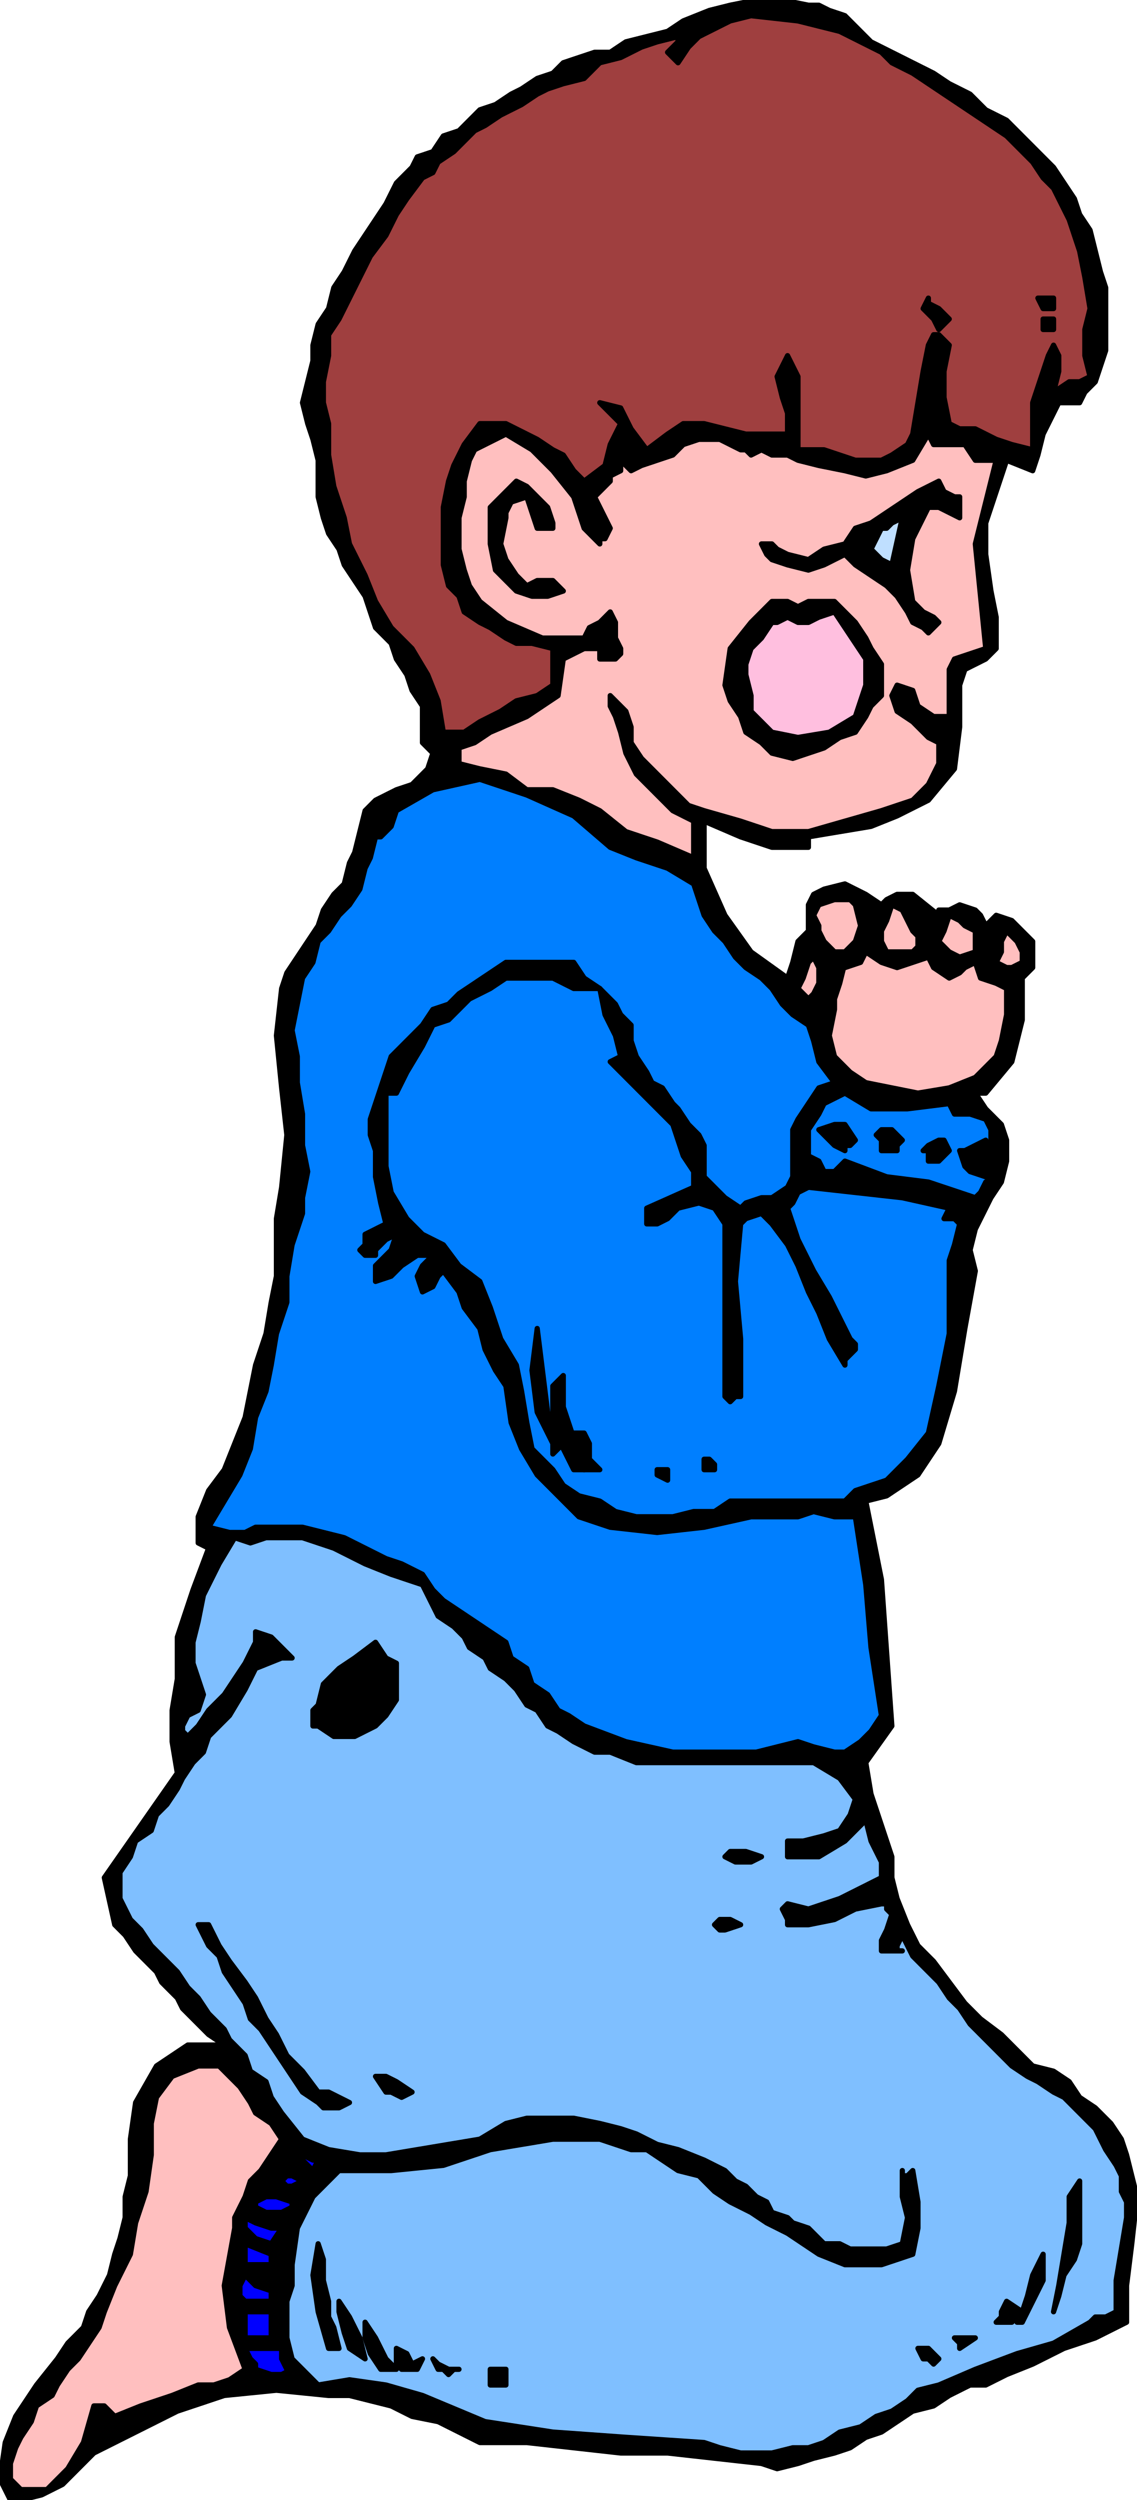
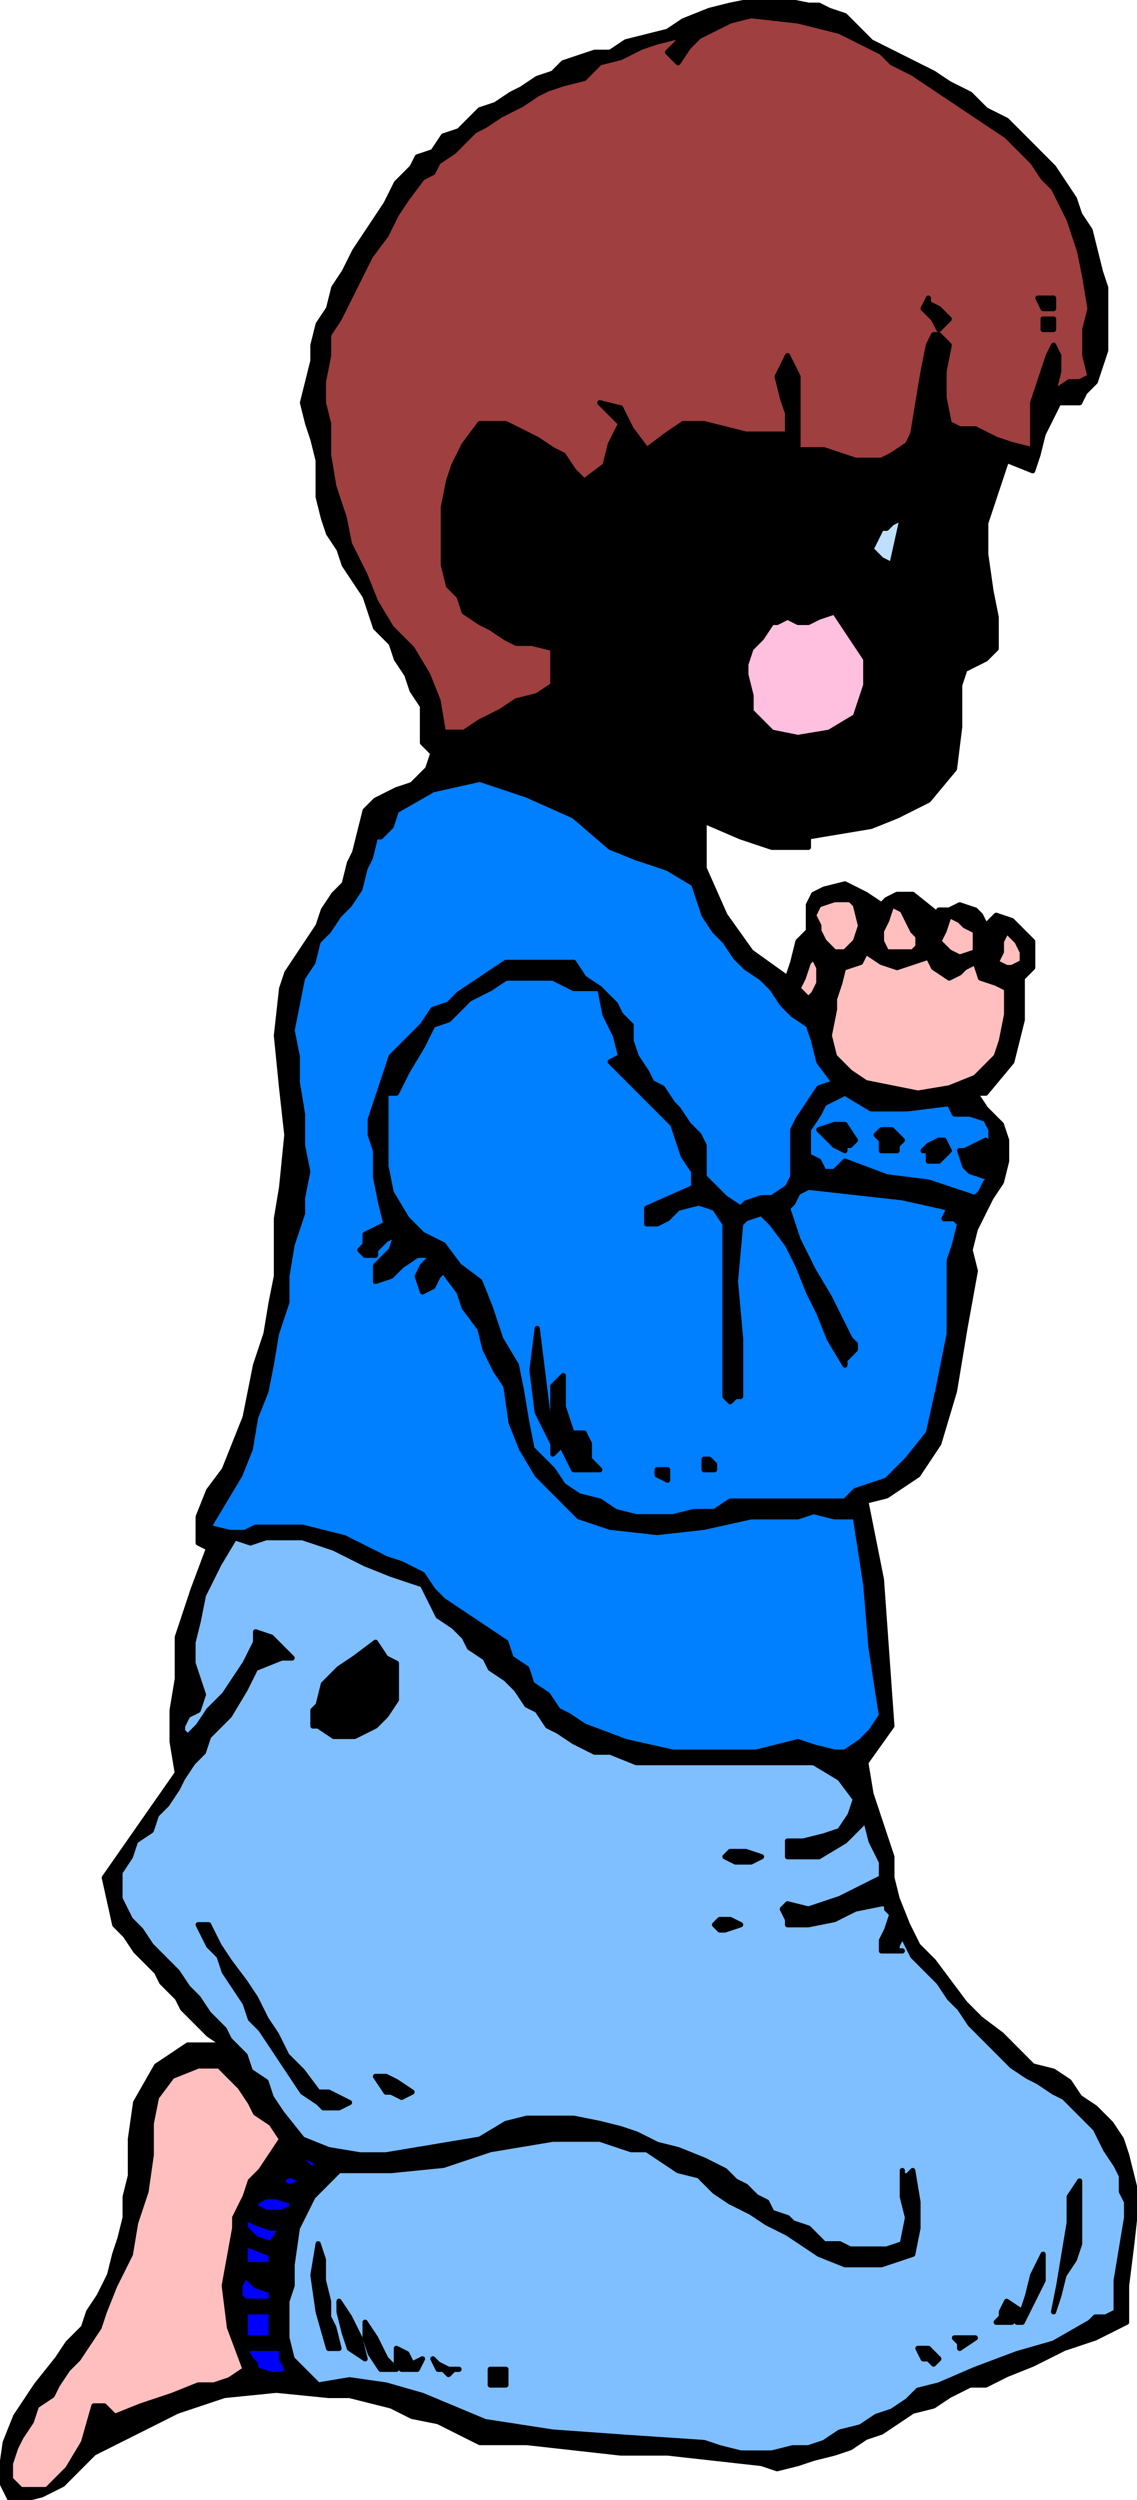
<svg xmlns="http://www.w3.org/2000/svg" fill-rule="evenodd" height="1137.333" preserveAspectRatio="none" stroke-linecap="round" viewBox="0 0 218 478" width="517.333">
  <style>.pen0{stroke:#000;stroke-width:1;stroke-linejoin:round}.brush3{fill:#000}.brush4{fill:#ffbfbf}.brush7{fill:#007fff}.brush9{fill:#00f}</style>
  <path class="pen0" style="fill:#000" d="m162 3 2 2 3 3 4 2 4 2 4 2 3 2 4 2 3 3 4 2 3 3 3 3 3 3h0l2 3 2 3 1 3 2 3 1 4 1 4 1 3v12l-1 3h0l-1 3-2 2-1 2h0-4l-1 2h0l-2 4-1 4-1 3h0l-5-2-2 6-2 6v6h0l1 7 1 5v6h0l-2 2-2 1-2 1-1 3h0v8l-1 8-5 6h0l-6 3-5 2-6 1-6 1h0v2h-7l-6-2-7-3h0v9l4 9 5 7 7 5h0l1-3 1-4 2-2v-5h0l1-2 2-1 4-1h0l2 1 2 1 3 2h0l1-1 2-1h3l5 4v-1h2l2-1h0l3 1 1 1 1 2 2-2h0l3 1 2 2 2 2h0v5l-2 2h0v8l-2 8-5 6h0-2 0l2 3 3 3 1 3h0v4l-1 4-2 3-1 2h0l-2 4-1 4 1 4h0l-2 11-2 12-3 10h0l-2 3-2 3-3 2-3 2-4 1h0l3 15 1 14 1 14h0l-5 7 1 6 2 6 2 6h0v4l1 4 2 5 2 4 3 3 3 4 3 4 3 3 4 3 4 4h0l2 2 4 1 3 2 2 3 3 2 3 3 2 3 1 3 1 4 1 4h0l-1 9-1 8v7h0l-6 3-6 2-6 3-5 2-4 2h0-3l-2 1-2 1h0l-3 2-4 1-3 2-3 2-3 1-3 2-3 1-4 1-3 1-4 1-3-1h0l-9-1-9-1h-9 0l-9-1-9-1h-9 0l-4-2-4-2-5-1-4-2-4-1-4-1h-4 0l-10-1-10 1-9 3-8 4-8 4h0l-3 3-3 3-4 2-4 1h0-2l-1-2-1-2h0l1-7 2-5 4-6 4-5h0l2-3 3-3 1-3 2-3 2-4 1-4 1-3 1-4v-4l1-4v-7h0l1-7 4-7 6-4h7l-3-2-2-2-3-3-1-2-3-3-1-2-2-2-2-2-2-3-2-2h0l-2-9 14-20-1-6v-6l1-6h0v-8l3-9 3-8h0l-2-1v-5h0l2-5 3-4 2-5 2-5 1-5 1-5 2-6 1-6 1-5v-11l1-6h0l1-10-1-9-1-10 1-9h0l1-3 2-3 2-3 2-3 1-3 2-3 2-2 1-4 1-2 1-4 1-4h0l2-2 4-2 3-1 3-3 1-3h0l-2-2v-7h0l-2-3-1-3-2-3-1-3-3-3-1-3-1-3-2-3-2-3-1-3-2-3-1-3-1-4v-7h0l-1-4-1-3-1-4 1-4 1-4v-3l1-4 2-3 1-4 2-3 2-4 2-3 2-3 2-3 2-4 3-3h0l1-2 3-1 2-3 3-1 2-2 2-2 3-1 3-2 2-1 3-2 3-1 2-2 3-1 3-1h3l3-2 4-1h0l4-1 3-2 5-2 4-1 5-1h5l5 1h2l2 1 3 1z" />
  <path class="pen0" style="fill:#9f3f3f" d="m169 10 2 2 4 2 3 2 3 2 3 2 3 2 3 2 3 2 3 3 2 2 2 3 2 2h0l3 6 2 6 1 5 1 6h0l-1 4v5l1 4h0l-2 1h-2l-3 2h0l1-4v-3l-1-2h0l-1 2-1 3-1 3-1 3h0v9h0l-4-1-3-1-2-1h0l-2-1h-3l-2-1h0l-1-5v-5l1-5h0l-2-2h-1l-1 2h0l-1 5-1 6-1 6h0l-1 2-3 2-2 1h0-5l-6-2h-5 0V72h0l-2-4-2 4 1 4 1 3h0v4h-8l-4-1-4-1h-4l-3 2h0l-4 3-3-4-2-4-4-1h0l4 4-2 4-1 4-4 3h0l-2-2-2-3-2-1-3-2-4-2-2-1h0-5l-3 4-2 4-1 3-1 5v11h0l1 4 2 2 1 3 3 2 2 1 3 2 2 1h3l4 1h0v7l-3 2h0l-4 1-3 2-4 2-3 2h-4 0l-1-6-2-5-3-5-4-4-3-5h0l-2-5-3-6-1-5-2-6-1-6v-6h0l-1-4v-4l1-5v-4l2-3 2-4 2-4 2-4 3-4 2-4 2-3 3-4h0l2-1 1-2 3-2 2-2 2-2 2-1 3-2 2-1 2-1 3-2 2-1 3-1h0l4-1 3-3 4-1 4-2 3-1 4-1h0v1l-1 1-1 1h0l2 2 2-3 2-2 4-2 2-1 4-1h0l9 1 8 2 8 4z" />
  <path class="pen0 brush3" d="M202 57v2h-2l-1-2h3zm-20 4-2 2-1-2-2-2 1-2h0v1l2 1 2 2zm20 0v2h-2v-2h2z" />
-   <path class="pen0 brush4" d="m146 86 2 1h3l2 1h0l4 1 5 1 4 1 4-1 5-2h0l3-5 1 2h6l2 3h4l-4 16 2 20-3 1-3 1-1 2h0v9h-3l-3-2-1-3-3-1-1 2h0l1 3 3 2 3 3 2 1h0v4l-2 4-3 3h0l-6 2-7 2-7 2h-7l-6-2-7-2h0l-3-1-2-2-2-2-3-3-2-2-2-3h0v-3l-1-3-3-3h0v2l1 2 1 3h0l1 4 2 4 3 3 4 4 4 2h0v7l-7-3-6-2-5-4h0l-4-2-5-2h-5 0l-4-3-5-1-4-1h0v-3l3-1 3-2h0l7-3 6-4 1-7h0l2-1 2-1h3v2h3l1-1v-1h0l-1-2v-3l-1-2h0l-2 2-2 1-1 2h0-8l-7-3-5-4h0l-2-3-1-3-1-4v-6l1-4v-3l1-4h0l1-2 2-1 4-2h0l5 3 4 4 4 5h0l1 3 1 3 3 3h0v-1h1l1-2h0l-1-2-1-2-1-2 3-3h0v-1l2-1v-2h0l2 2 2-1 3-1h0l3-1 2-2 3-1h4l4 2h1l1 1 2-1z" />
  <path class="pen0 brush3" d="m103 95 2 2 1 3v1h0-3l-1-3-1-3h0l-3 1-1 2v1h0l-1 5 1 3 2 3h0l2 2 2-1h3l2 2h0l-3 1h-3l-3-1h0l-4-4-1-5v-7h0l1-1 2-2 2-2h0l2 1 1 1 1 1zm81 0v4h0l-2-1-2-1h-2 0l-3 6-1 6 1 6h0l2 2 2 1 1 1h0l-2 2-1-1-2-1h0l-1-2-2-3-2-2-3-2-3-2-2-2h0l-4 2-3 1-4-1h0l-3-1-1-1-1-2h2l1 1 2 1h0l4 1 3-2 4-1h0l2-3 3-1 3-2 3-2 3-2 4-2h0l1 2 2 1h1z" />
  <path class="pen0" style="fill:#bfdfff" d="m171 108-2-1-2-2 2-4h1l1-1 2-1h0l-2 9z" />
  <path class="pen0 brush3" d="m160 115 2 2 2 2 2 3 1 2 2 3v4h0v2l-2 2-1 2h0l-2 3-3 1-3 2-3 1-3 1-4-1h0l-2-2-3-2-1-3-2-3-1-3h0l1-7 4-5 4-4h3l2 1 2-1h5z" />
  <path class="pen0" style="fill:#ffbfdf" d="m160 117 2 3 2 3 2 3h0v5l-1 3-1 3h0l-5 3-6 1-5-1h0l-2-2-2-2v-3h0l-1-4v-2l1-3 2-2 2-3h1l2-1 2 1h2l2-1 3-1z" />
  <path class="pen0 brush7" d="m117 162 5 2 6 2 5 3h0l1 3 1 3 2 3 2 2 2 3 2 2 3 2 2 2 2 3 2 2 3 2h0l1 3 1 4 3 4h0l-3 1-2 3-2 3h0l-1 2v9l-1 2-3 2h0-2l-3 1-1 1h0l-3-2-2-2-2-2h0v-6l-1-2-2-2-2-3-1-1-2-3-2-1-1-2-2-3-1-3v-3h0l-2-2-1-2-1-1h0l-2-2-3-2-2-3h0-13 0l-3 2-3 2-3 2-2 2-3 1-2 3-2 2-2 2-2 2-1 3-1 3-1 3-1 3v3l1 3h0v5l1 5 1 4h0l-2 1-2 1v2h0l-1 1 1 1h2v-1l2-2 2-1h0l-1 3-3 3v3h0l3-1 2-2 3-2h3l-2 2-1 2 1 3h0l2-1 1-2 1-1h0l3 4 1 3 3 4 1 4 2 4 2 3h0l1 7 2 5 3 5 4 4 4 4 6 2h0l9 1 9-1 9-2h9l3-1 4 1h4l2 13 1 12 2 13h0l-2 3-2 2-3 2h0-1 0-1 0l-4-1-3-1-4 1-4 1h-8 0-8l-9-2-8-3h0l-3-2-2-1-2-3-3-2-1-3-3-2-1-3h0l-3-2-3-2-3-2-3-2-2-2-2-3h0l-4-2-3-1-4-2-4-2-4-1-4-1h-9 0l-2 1h-3l-4-1h0l3-5 3-5 2-5 1-6 2-5 1-5 1-6 2-6v-5l1-6h0l1-3 1-3v-3h0l1-5-1-5v-6l-1-6v-5l-1-5 1-5 1-5h0l2-3 1-4 2-2 2-3 2-2 2-3 1-4 1-2 1-4h1l2-2 1-3h0l7-4 9-2 9 3 9 4 7 6z" />
  <path class="pen0 brush4" d="m164 173 1 4-1 3-2 2h0-2l-2-2-1-2h0v-1l-1-2 1-2h0l3-1h3l1 1zm11 5 1 1v2l-1 1h0-5l-1-2h0v-2l1-2 1-3h0l2 1 1 2 1 2zm12 0v4l-3 1-2-1h0l-2-2 1-2 1-3h0l2 1 1 1 2 1zm9 6-2 1h-1l-2-1h0l1-2v-2l1-2h0l2 2 1 2v2zm-21 0 3-1 1 2 3 2h0l2-1 1-1 2-1h0l1 3 3 1 2 1h0v5l-1 5-1 3h0l-4 4-5 2-6 1-5-1-5-1h0l-3-2-3-3-1-4 1-5h0v-2l1-3 1-4h0v1l3-1 1-2h0l3 2 3 1 3-1zm-18 3v1l-1 2-1 1h0l-2-2 1-2 1-3h0l1-1 1 2v2z" />
  <path class="pen0 brush7" d="m115 189 1 5 2 4 1 4h0l-2 1 1 1 1 1h0l2 2 2 2 2 2 2 2 2 2 1 3 1 3 2 3v3h0l-9 4v3h2l2-1 2-2 4-1 3 1h0l2 3v33l1 1 1-1h1v-11l-1-11 1-11h0l1-1 3-1 2 2h0l3 4 2 4 2 5 2 4 2 5 3 5h0v-1l2-2h0v-1l-1-1-1-2h0l-3-6-3-5-3-6-2-6h0l1-1 1-2 2-1h0l9 1 9 1 9 2h0l-1 2h2l1 1h0l-1 4-1 3v4h0v10l-2 10-2 9h0l-4 5-4 4-6 2h0l-2 2h-9 0-13l-3 2h-4l-4 1h-7l-4-1-3-2h0l-4-1-3-2-2-3h0l-4-4-1-5-1-6-1-5h0l-3-5-2-6-2-5-4-3-3-4-4-2h0l-3-3-3-5-1-5v-14h2l2-4 3-5 2-4h0l3-1 2-2 2-2h0l2-1 2-1 3-2h9l4 2h5z" />
  <path class="pen0 brush7" d="m182 211 1 2h3l3 1h0l1 2v3l1 1h0-1l-1-1v-1h0l-2 1-2 1h-1 0l1 3 1 1 3 1h2l-2 1-1 2-1 1h0l-9-3-8-1-8-3h0l-2 2h-2l-1-2h0l-2-1v-5h0l2-3 1-2 4-2h0l5 3h7l8-1z" />
  <path class="pen0 brush3" d="m164 218-1 1h-1v1h0l-2-1-2-2-1-1h0l3-1h2l2 3zm9 0-1 1v1h-1 0-2 0v-2h0l-1-1 1-1h2l1 1 1 1zm9 2-2 2h-2v-2h0-1l1-1 2-1h1l1 2h0zm-79 34 1 8 1 8 3 6h0l-1 1-1 1v-2h0l-3-6-1-8 1-8h0z" />
  <path class="pen0 brush3" d="M112 281h-2l-2-4-2-6v-6h0l2-2v6l2 6 2 6z" />
  <path class="pen0 brush3" d="M115 281h-3 0l-2-7h2l1 2v3l2 2zm22 0h0-2 0v-2h1l1 1v1zm-9 2h0l-2-1v-1h2v2z" />
  <path class="pen0" style="fill:#7fbfff" d="m58 294 6 2 6 3 5 2 6 2h0l2 4 1 2 3 2 2 2 1 2 3 2 1 2 3 2h0l2 2 2 3 2 1 2 3 2 1 3 2 2 1 2 1h3l5 2h34l5 3 3 4h0l-1 3-2 3-3 1-4 1h-3 0v3h6l5-3 4-4h0l1 4 2 4v3h0l-4 2-4 2-3 1-3 1-4-1h0l-1 1 1 2v1h4l5-1 4-2 5-1h1v1l1 1h0l-1 3-1 2v2h4-1v-1l1-2h0l2 4 3 3 2 2h0l2 3 2 2 2 3 2 2 2 2 2 2 2 2 3 2 2 1 3 2h0l2 1 2 2 2 2 2 2 1 2 1 2 2 3 1 2v3l1 2v3h0l-1 6-1 6v6h0l-2 1h-2l-1 1h0l-7 4-7 2-8 3-7 3h0l-4 1-2 2-3 2-3 1-3 2-4 1-3 2-3 1h-3l-4 1h-6l-4-1-3-1h0l-15-1-14-1-13-2-12-5h0l-7-2-7-1-6 1h0l-3-3-2-2-1-4v-7l1-3v-4h0l1-7 3-6 5-5h10l10-1 9-3h0l6-1 6-1h9l3 1 3 1h3l3 2 3 2 4 1 3 3 3 2 4 2 3 2 4 2 3 2 3 2h0l5 2h7l6-2h0l1-5v-5l-1-6h0l-1 1h-1v-1h0v5l1 4-1 5h0l-3 1h-7l-2-1h-3l-1-1-2-2-3-1-1-1-3-1-1-2-2-1-2-2-2-1-2-2-2-1-2-1h0l-5-2-4-1-4-2-3-1-4-1-5-1h-9l-4 1h0l-5 3-6 1-6 1-6 1h-5l-6-1-5-2-4-5h0l-2-3-1-3-3-2-1-3-3-3-1-2-3-3-2-3-2-2-2-3h0l-2-2-2-2-1-1-2-3-2-2-1-2-1-2v-5l2-3h0l1-3 3-2 1-3 2-2 2-3 1-2 2-3 2-2 1-3h0l4-4 3-5 2-4 5-2h2l-3-3-1-1-3-1h0v2h0l-2 4-2 3-2 3-3 3-2 3-2 2h0l-1-1v-1l1-2h0l2-1 1-3-1-3h0l-1-3v-4l1-4h0l1-5 3-6 3-5h0l3 1 3-1h7z" />
  <path class="pen0 brush3" d="M76 321v4l-2 3-2 2h0l-4 2h-4l-3-2h0-1v-3l1-1h0l1-4 3-3 3-2 4-3h0l2 3 2 1v3zm70 34-2 1h-3l-2-1h0l1-1h3l3 1h0zm-4 13h0l-3 1h-1l-1-1h0l1-1h2l2 1zm-102 0 2 4 2 3 3 4 2 3 2 4 2 3 2 4 3 3 3 4h2l2 1 2 1h0l-2 1h-3l-1-1h0l-3-2-2-3-2-3-2-3-2-3-2-2-1-3-2-3-2-3-1-3-2-2-2-4h2z" />
  <path class="pen0 brush4" d="m52 406 2 3-2 3-2 3-2 2-1 3-2 4v2h0l-2 11 1 8 3 8h0l-3 2-3 1h-3 0l-5 2-6 2-5 2h0l-1-1-1-1h-2 0l-2 7-3 5-4 4h0-5 0l-1-1-1-1v-3h0l1-3 1-2 2-3 1-3 3-2 1-2 2-3 2-2 2-3 2-3 1-3h0l2-5 3-6 1-6 2-6 1-7v-6h0l1-5 3-4 5-2h4l2 2 2 2 2 3 1 2 3 2z" />
  <path class="pen0 brush3" d="m79 400-2 1-2-1h-1 0l-2-3h2l2 1 3 2z" />
  <path class="pen0 brush9" d="m61 413-1 2-1-1-1-1h0v-1l2 1h1zm-3 4h0l-2 1h-1l-1-1h0l1-1h1l2 1z" />
  <path class="pen0 brush3" d="M202 442h0l1-5 1-6 1-6v-5h0l2-3v12l-1 3-2 3-1 4-1 3z" />
  <path class="pen0 brush9" d="m56 422-2 1h-3l-2-1h0v-1l2-1h2l3 1v1zm-2 4-2 3-3-1-2-2h0v-2l2 1 3 1h2z" />
-   <path class="pen0 brush3" d="M63 440v3l1 2 1 4h0-2l-2-7-1-7 1-6h0l1 3v4l1 4z" />
+   <path class="pen0 brush3" d="M63 440v3l1 2 1 4h0-2l-2-7-1-7 1-6l1 3v4l1 4z" />
  <path class="pen0 brush9" d="M52 433h-5v-4l5 2v2z" />
  <path class="pen0 brush3" d="M196 444h-1v-1l1-1h0l-2 2h-3 0l1-1v-1l1-2h0l3 2 1-3 1-4 2-4h0v5l-2 4-2 4z" />
  <path class="pen0 brush9" d="M52 440h-5l-1-1v-2l1-2h0l2 2 3 1v2z" />
  <path class="pen0 brush3" d="m70 451-3-2-1-3-1-4h0v-2l2 3 2 4 1 4z" />
  <path class="pen0 brush9" d="M52 447h-5v-5h5v5z" />
  <path class="pen0 brush3" d="M76 453h-3l-2-3-1-3h0v-3l2 3 2 4 2 2zm111-6-3 2v-1l-1-1h4z" />
  <path class="pen0 brush9" d="M54 449v2l1 2h1l-2 1h-2l-3-1h0v-1l-1-1-1-2h7z" />
  <path class="pen0 brush3" d="m180 451-1 1-1-1h0-1l-1-2h2l1 1 1 1zm-99 0-1 2h0-1 0-2l-1-1v-3h0l2 1 1 2 2-1zm7 2h-1l-1 1-1-1h0-1 0l-1-2h0l1 1 2 1h2zm9 0v3h-3v-3h3z" />
</svg>